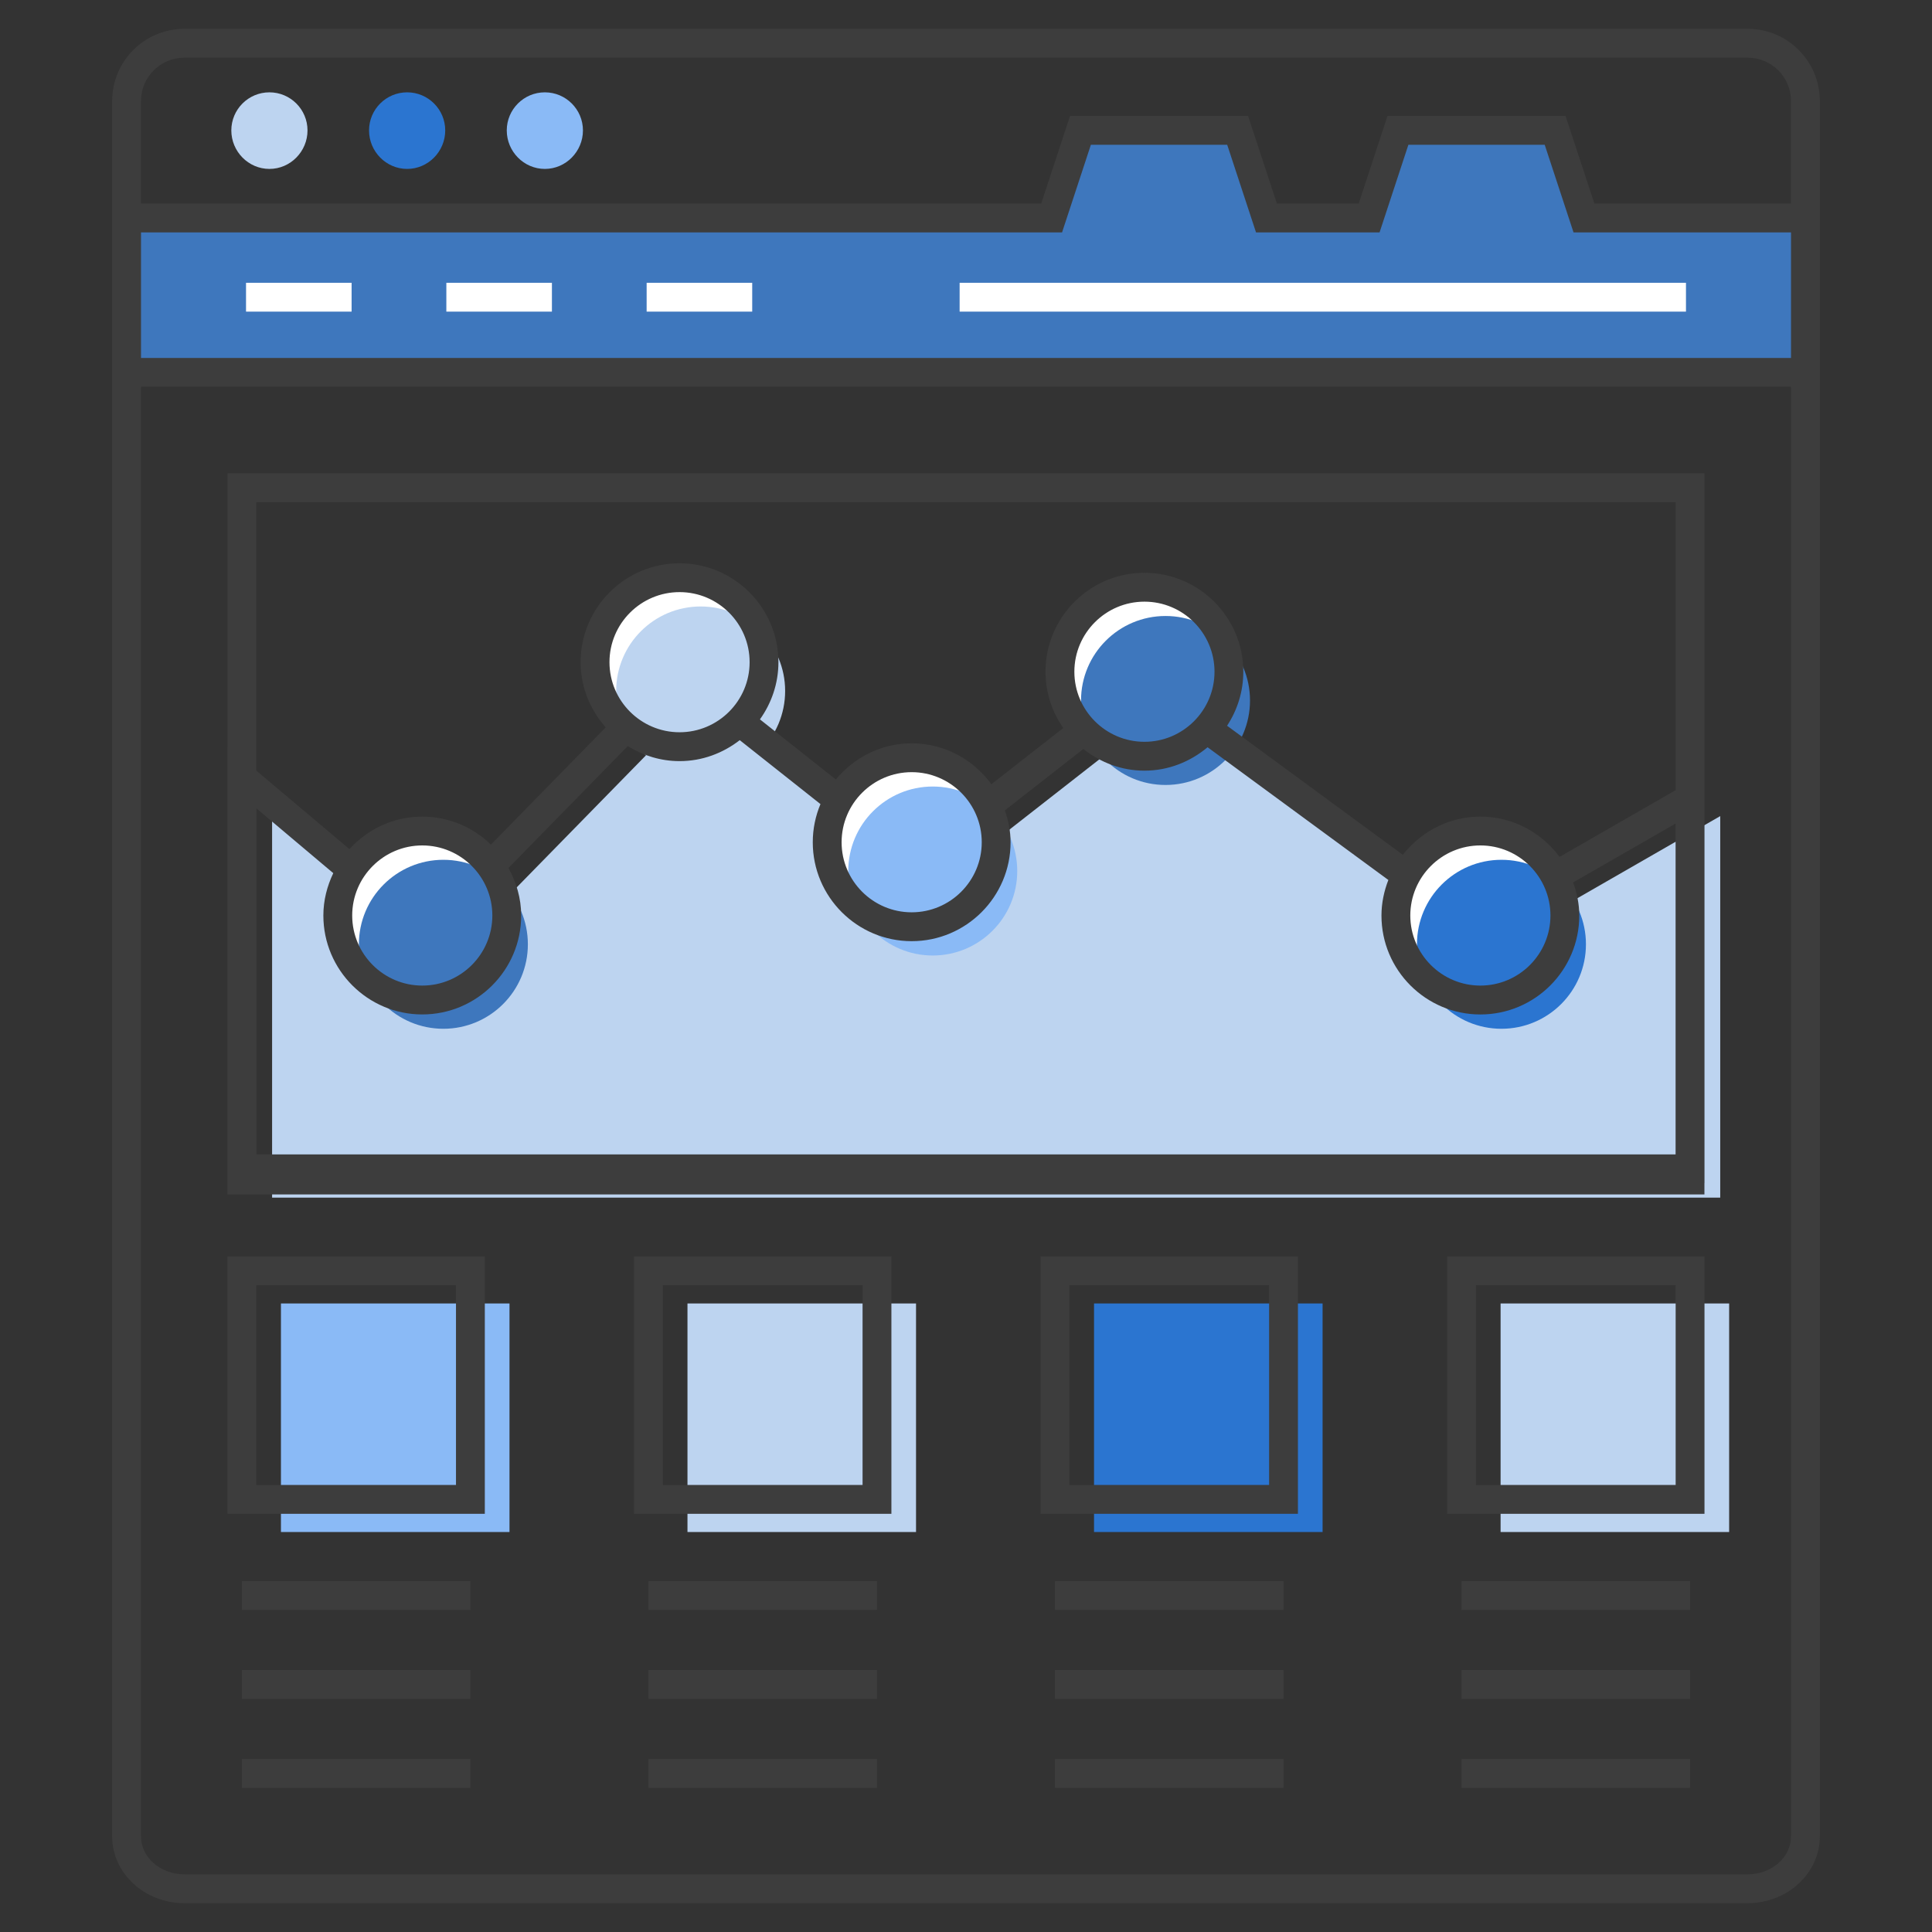
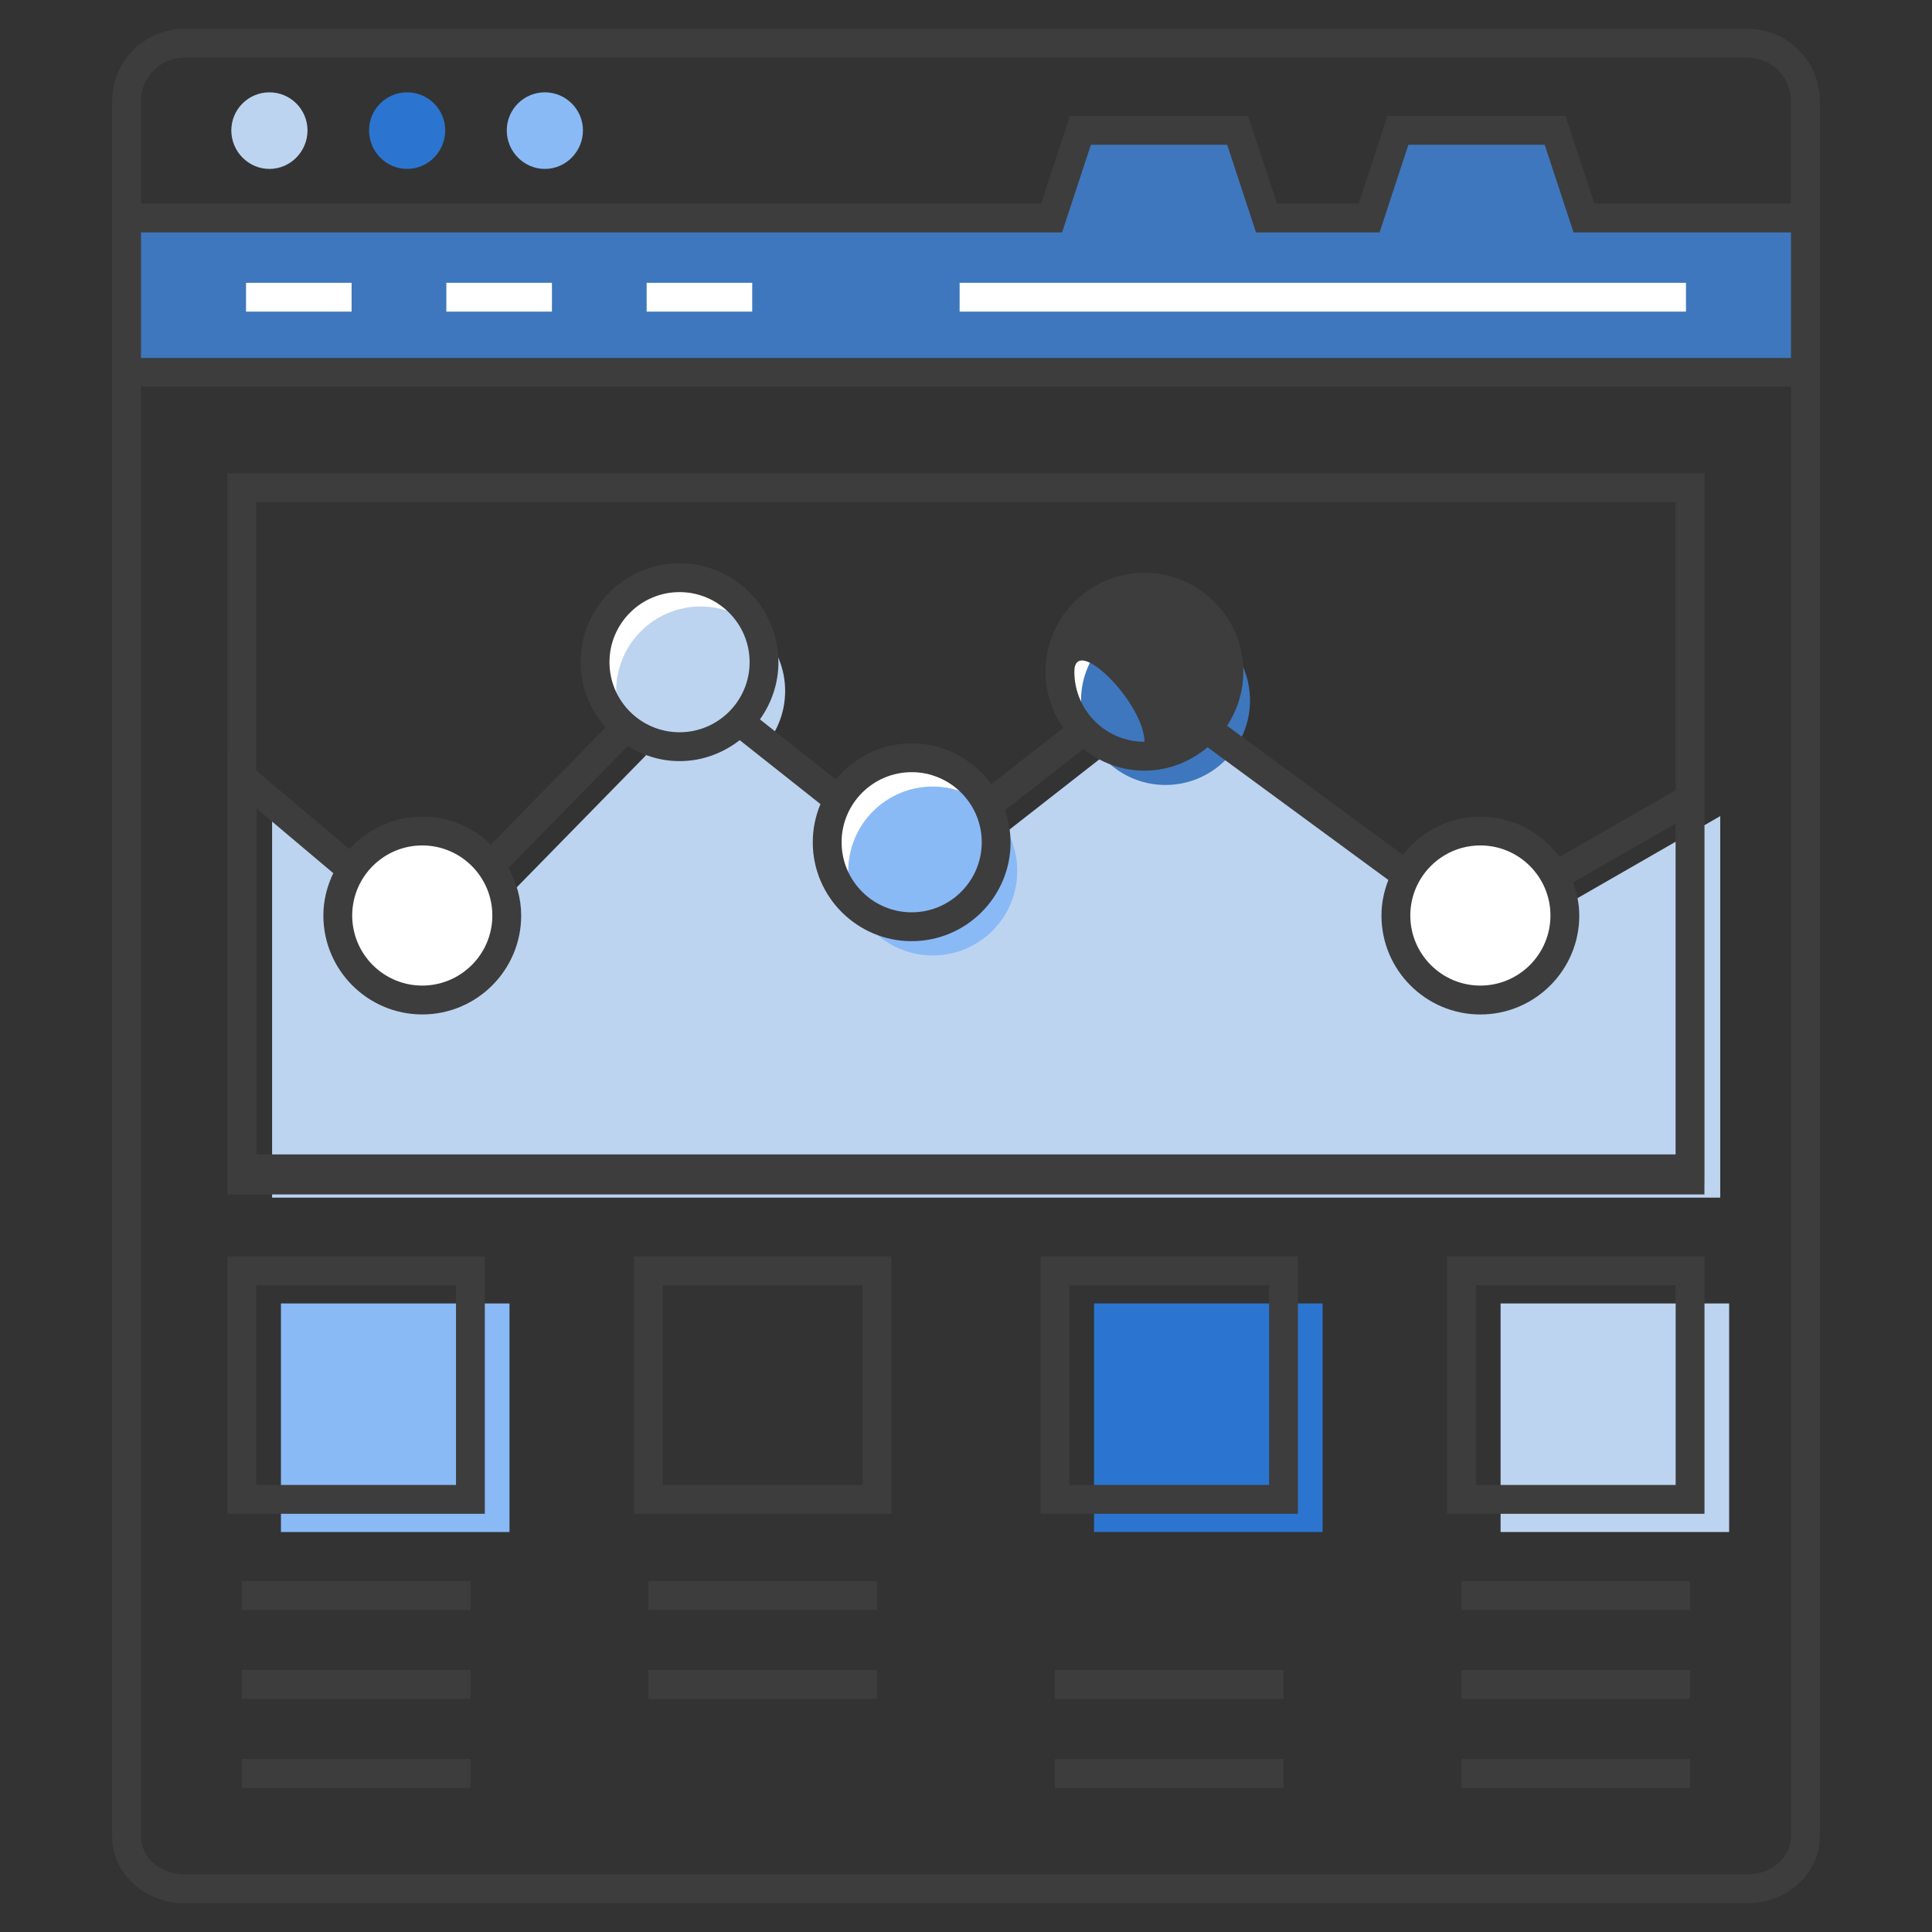
<svg xmlns="http://www.w3.org/2000/svg" viewBox="0 0 67 67" id="WebDesigning">
  <rect x="0" y="0" width="67" height="67" fill="#333333" stroke="none" />
  <polygon fill="#bdd4f0" points="59.656 28.302 59.656 41.532 9.436 41.532 9.436 27.562 15.806 32.932 24.586 23.962 32.816 30.482 40.736 24.292 52.106 32.642" class="colorbdd7f0 svgShape" />
  <path fill="#bdd4f0" d="M8.022,4.523c0,0.73,0.592,1.335,1.321,1.335c0.73,0,1.321-0.606,1.321-1.335   c0-0.729-0.592-1.321-1.321-1.321C8.614,3.202,8.022,3.794,8.022,4.523z" class="colorbdd7f0 svgShape" />
  <path fill="#2b75d0" d="M12.798,4.523c0,0.73,0.592,1.335,1.321,1.335c0.73,0,1.321-0.606,1.321-1.335   c0-0.729-0.592-1.321-1.321-1.321C13.39,3.202,12.798,3.794,12.798,4.523z" class="color48a0d9 svgShape" />
  <path fill="#8abaf6" d="M17.574,4.523c0,0.73,0.592,1.335,1.321,1.335c0.73,0,1.321-0.606,1.321-1.335   c0-0.729-0.592-1.321-1.321-1.321C18.166,3.202,17.574,3.794,17.574,4.523z" class="colorf6968a svgShape" />
  <polygon fill="#3e77bd" points="4.39 7.56 36.47 7.56 37.47 4.52 42.92 4.52 43.92 7.56 47.48 7.56 48.48 4.52 53.93 4.52 54.93 7.56 62.61 7.56 62.61 12.913 4.39 12.913" class="color3ebda7 svgShape" />
  <rect width="25.189" height="1" x="33.279" y="9.807" fill="#ffffff" class="colorffffff svgShape" />
  <rect width="3.661" height="1" x="22.425" y="9.807" fill="#ffffff" class="colorffffff svgShape" />
  <rect width="3.661" height="1" x="15.479" y="9.807" fill="#ffffff" class="colorffffff svgShape" />
  <rect width="3.661" height="1" x="8.532" y="9.807" fill="#ffffff" class="colorffffff svgShape" />
  <rect width="7.926" height="7.926" x="9.743" y="45.203" fill="#8abaf6" class="colorf6968a svgShape" />
-   <rect width="7.926" height="7.926" x="23.841" y="45.203" fill="#bdd4f0" class="colorbdd7f0 svgShape" />
  <rect width="7.926" height="7.926" x="37.94" y="45.203" fill="#2b75d0" class="color48a0d9 svgShape" />
  <rect width="7.926" height="7.926" x="52.039" y="45.203" fill="#bdd4f0" class="colorbdd7f0 svgShape" />
  <g fill="#000000" class="color000000 svgShape">
    <circle cx="39.688" cy="23.294" r="2.93" fill="#ffffff" class="colorffffff svgShape" />
    <circle cx="51.338" cy="31.749" r="2.93" fill="#ffffff" class="colorffffff svgShape" />
    <circle cx="31.616" cy="29.208" r="2.93" fill="#ffffff" class="colorffffff svgShape" />
    <circle cx="23.566" cy="22.964" r="2.93" fill="#ffffff" class="colorffffff svgShape" />
    <circle cx="14.644" cy="31.749" r="2.93" fill="#ffffff" class="colorffffff svgShape" />
  </g>
  <g fill="#000000" class="color000000 svgShape">
    <circle cx="40.419" cy="24.292" r="2.93" fill="#3e77bd" class="color3ebda7 svgShape" />
-     <circle cx="52.069" cy="32.747" r="2.93" fill="#2b75d0" class="color48a0d9 svgShape" />
    <circle cx="32.347" cy="30.206" r="2.93" fill="#8abaf6" class="colorf6968a svgShape" />
    <circle cx="24.298" cy="23.962" r="2.93" fill="#bdd4f0" class="colorbdd7f0 svgShape" />
-     <circle cx="15.376" cy="32.747" r="2.93" fill="#3e77bd" class="color3ebda7 svgShape" />
  </g>
  <g fill="#000000" class="color000000 svgShape">
-     <path fill="#3d3d3d" d="M59.108,41.031h0.002V16.413H7.89v9.466l-0.002-0.002v15.545h51.22V41.031z    M17.074,31.749c0,1.34-1.09,2.43-2.43,2.43s-2.43-1.09-2.43-2.43   c0-1.34,1.09-2.43,2.43-2.43S17.074,30.41,17.074,31.749z M14.644,35.18   c1.892,0,3.43-1.539,3.43-3.43c0-0.601-0.169-1.157-0.441-1.649l4.138-4.227   c0.524,0.324,1.135,0.521,1.796,0.521c0.789,0,1.507-0.278,2.087-0.727l2.799,2.217   c-0.171,0.408-0.267,0.855-0.267,1.324c0,1.892,1.539,3.43,3.43,3.43s3.43-1.539,3.43-3.43   c0-0.389-0.079-0.757-0.199-1.106l2.724-2.129c0.585,0.464,1.314,0.752,2.117,0.752   c0.837,0,1.594-0.313,2.19-0.812l6.269,4.603c-0.149,0.384-0.239,0.798-0.239,1.234   c0,1.892,1.539,3.43,3.43,3.43c1.892,0,3.43-1.539,3.43-3.43c0-0.405-0.083-0.788-0.213-1.149   l3.553-2.042v11.474H8.89V28.031l2.668,2.249c-0.214,0.447-0.344,0.942-0.344,1.469   C11.214,33.641,12.753,35.18,14.644,35.18z M23.566,25.394c-1.34,0-2.43-1.09-2.43-2.43   s1.09-2.43,2.43-2.43s2.43,1.09,2.43,2.43S24.906,25.394,23.566,25.394z M34.046,29.208   c0,1.34-1.09,2.43-2.43,2.43s-2.43-1.09-2.43-2.43s1.09-2.43,2.43-2.43   S34.046,27.869,34.046,29.208z M39.688,25.725c-1.34,0-2.43-1.09-2.43-2.43   s1.09-2.43,2.43-2.43s2.43,1.09,2.43,2.43S41.028,25.725,39.688,25.725z M53.768,31.749   c0,1.34-1.09,2.43-2.43,2.43s-2.43-1.09-2.43-2.43c0-1.34,1.09-2.43,2.43-2.43   S53.768,30.41,53.768,31.749z M8.89,17.413h49.22v9.989l-4.025,2.314   c-0.625-0.843-1.62-1.397-2.748-1.397c-1.094,0-2.059,0.525-2.688,1.325l-6.095-4.476   c0.354-0.54,0.563-1.182,0.563-1.874c0-1.891-1.539-3.43-3.43-3.43s-3.43,1.539-3.43,3.43   c0,0.726,0.23,1.398,0.617,1.953l-2.494,1.949c-0.624-0.856-1.627-1.418-2.765-1.418   c-1.061,0-2,0.495-2.629,1.254l-2.632-2.085c0.4-0.561,0.641-1.243,0.641-1.983   c0-1.891-1.539-3.43-3.43-3.43c-1.892,0-3.43,1.539-3.43,3.43c0,0.869,0.335,1.655,0.87,2.26   l-3.98,4.066c-0.618-0.599-1.456-0.971-2.383-0.971c-1.002,0-1.896,0.439-2.524,1.127l-3.23-2.723   V17.413z" class="color223059 svgShape" />
+     <path fill="#3d3d3d" d="M59.108,41.031h0.002V16.413H7.89v9.466l-0.002-0.002v15.545h51.22V41.031z    M17.074,31.749c0,1.34-1.09,2.43-2.43,2.43s-2.43-1.09-2.43-2.43   c0-1.34,1.09-2.43,2.43-2.43S17.074,30.41,17.074,31.749z M14.644,35.18   c1.892,0,3.43-1.539,3.43-3.43c0-0.601-0.169-1.157-0.441-1.649l4.138-4.227   c0.524,0.324,1.135,0.521,1.796,0.521c0.789,0,1.507-0.278,2.087-0.727l2.799,2.217   c-0.171,0.408-0.267,0.855-0.267,1.324c0,1.892,1.539,3.43,3.43,3.43s3.43-1.539,3.43-3.43   c0-0.389-0.079-0.757-0.199-1.106l2.724-2.129c0.585,0.464,1.314,0.752,2.117,0.752   c0.837,0,1.594-0.313,2.19-0.812l6.269,4.603c-0.149,0.384-0.239,0.798-0.239,1.234   c0,1.892,1.539,3.43,3.43,3.43c1.892,0,3.43-1.539,3.43-3.43c0-0.405-0.083-0.788-0.213-1.149   l3.553-2.042v11.474H8.89V28.031l2.668,2.249c-0.214,0.447-0.344,0.942-0.344,1.469   C11.214,33.641,12.753,35.18,14.644,35.18z M23.566,25.394c-1.34,0-2.43-1.09-2.43-2.43   s1.09-2.43,2.43-2.43s2.43,1.09,2.43,2.43S24.906,25.394,23.566,25.394z M34.046,29.208   c0,1.34-1.09,2.43-2.43,2.43s-2.43-1.09-2.43-2.43s1.09-2.43,2.43-2.43   S34.046,27.869,34.046,29.208z M39.688,25.725c-1.34,0-2.43-1.09-2.43-2.43   s2.43,1.09,2.43,2.43S41.028,25.725,39.688,25.725z M53.768,31.749   c0,1.34-1.09,2.43-2.43,2.43s-2.43-1.09-2.43-2.43c0-1.34,1.09-2.43,2.43-2.43   S53.768,30.41,53.768,31.749z M8.89,17.413h49.22v9.989l-4.025,2.314   c-0.625-0.843-1.62-1.397-2.748-1.397c-1.094,0-2.059,0.525-2.688,1.325l-6.095-4.476   c0.354-0.54,0.563-1.182,0.563-1.874c0-1.891-1.539-3.43-3.43-3.43s-3.43,1.539-3.43,3.43   c0,0.726,0.23,1.398,0.617,1.953l-2.494,1.949c-0.624-0.856-1.627-1.418-2.765-1.418   c-1.061,0-2,0.495-2.629,1.254l-2.632-2.085c0.4-0.561,0.641-1.243,0.641-1.983   c0-1.891-1.539-3.43-3.43-3.43c-1.892,0-3.43,1.539-3.43,3.43c0,0.869,0.335,1.655,0.87,2.26   l-3.98,4.066c-0.618-0.599-1.456-0.971-2.383-0.971c-1.002,0-1.896,0.439-2.524,1.127l-3.23-2.723   V17.413z" class="color223059 svgShape" />
    <path fill="#3d3d3d" d="M60.61,1H6.39c-1.378,0-2.5,1.122-2.5,2.5c0,7.261,0,54.811,0,60.185   c0,1.276,1.122,2.315,2.5,2.315h54.22c1.378,0,2.5-1.039,2.5-2.315c0-20.114,0-40.281,0-60.185   C63.11,2.122,61.988,1,60.61,1z M62.11,63.685c0,0.725-0.673,1.315-1.5,1.315H6.39   c-0.827,0-1.5-0.59-1.5-1.315V13.413h57.22V63.685z M62.11,12.413H4.89V8.06h31.941l1-3.04h4.727   l1,3.04h4.284l1-3.04h4.727l1,3.04h7.542V12.413z M55.292,7.06l-1-3.04h-6.174l-1,3.04h-2.836   l-1-3.04h-6.174l-1,3.04H4.89V3.5c0-0.827,0.673-1.5,1.5-1.5h54.22c0.827,0,1.5,0.673,1.5,1.5v3.56   H55.292z" class="color223059 svgShape" />
    <rect width="7.925" height="1" x="8.388" y="54.83" fill="#3d3d3d" class="color223059 svgShape" />
    <rect width="7.925" height="1" x="8.388" y="57.915" fill="#3d3d3d" class="color223059 svgShape" />
    <rect width="7.925" height="1" x="8.388" y="61" fill="#3d3d3d" class="color223059 svgShape" />
    <rect width="7.926" height="1" x="22.487" y="54.83" fill="#3d3d3d" class="color223059 svgShape" />
    <rect width="7.926" height="1" x="22.487" y="57.915" fill="#3d3d3d" class="color223059 svgShape" />
-     <rect width="7.926" height="1" x="22.487" y="61" fill="#3d3d3d" class="color223059 svgShape" />
-     <rect width="7.926" height="1" x="36.585" y="54.83" fill="#3d3d3d" class="color223059 svgShape" />
    <rect width="7.926" height="1" x="36.585" y="57.915" fill="#3d3d3d" class="color223059 svgShape" />
    <rect width="7.926" height="1" x="36.585" y="61" fill="#3d3d3d" class="color223059 svgShape" />
    <rect width="7.926" height="1" x="50.684" y="54.83" fill="#3d3d3d" class="color223059 svgShape" />
    <rect width="7.926" height="1" x="50.684" y="57.915" fill="#3d3d3d" class="color223059 svgShape" />
    <rect width="7.926" height="1" x="50.684" y="61" fill="#3d3d3d" class="color223059 svgShape" />
    <path fill="#3d3d3d" d="M16.813 43.571H7.888v8.926h8.925V43.571zM15.813 51.497H8.888v-6.926h6.925V51.497zM21.987 52.497h8.926v-8.926h-8.926V52.497zM22.987 44.571h6.926v6.926h-6.926V44.571zM36.085 52.497h8.926v-8.926h-8.926V52.497zM37.085 44.571h6.926v6.926h-6.926V44.571zM50.184 52.497h8.926v-8.926h-8.926V52.497zM51.184 44.571h6.926v6.926h-6.926V44.571z" class="color223059 svgShape" />
  </g>
</svg>